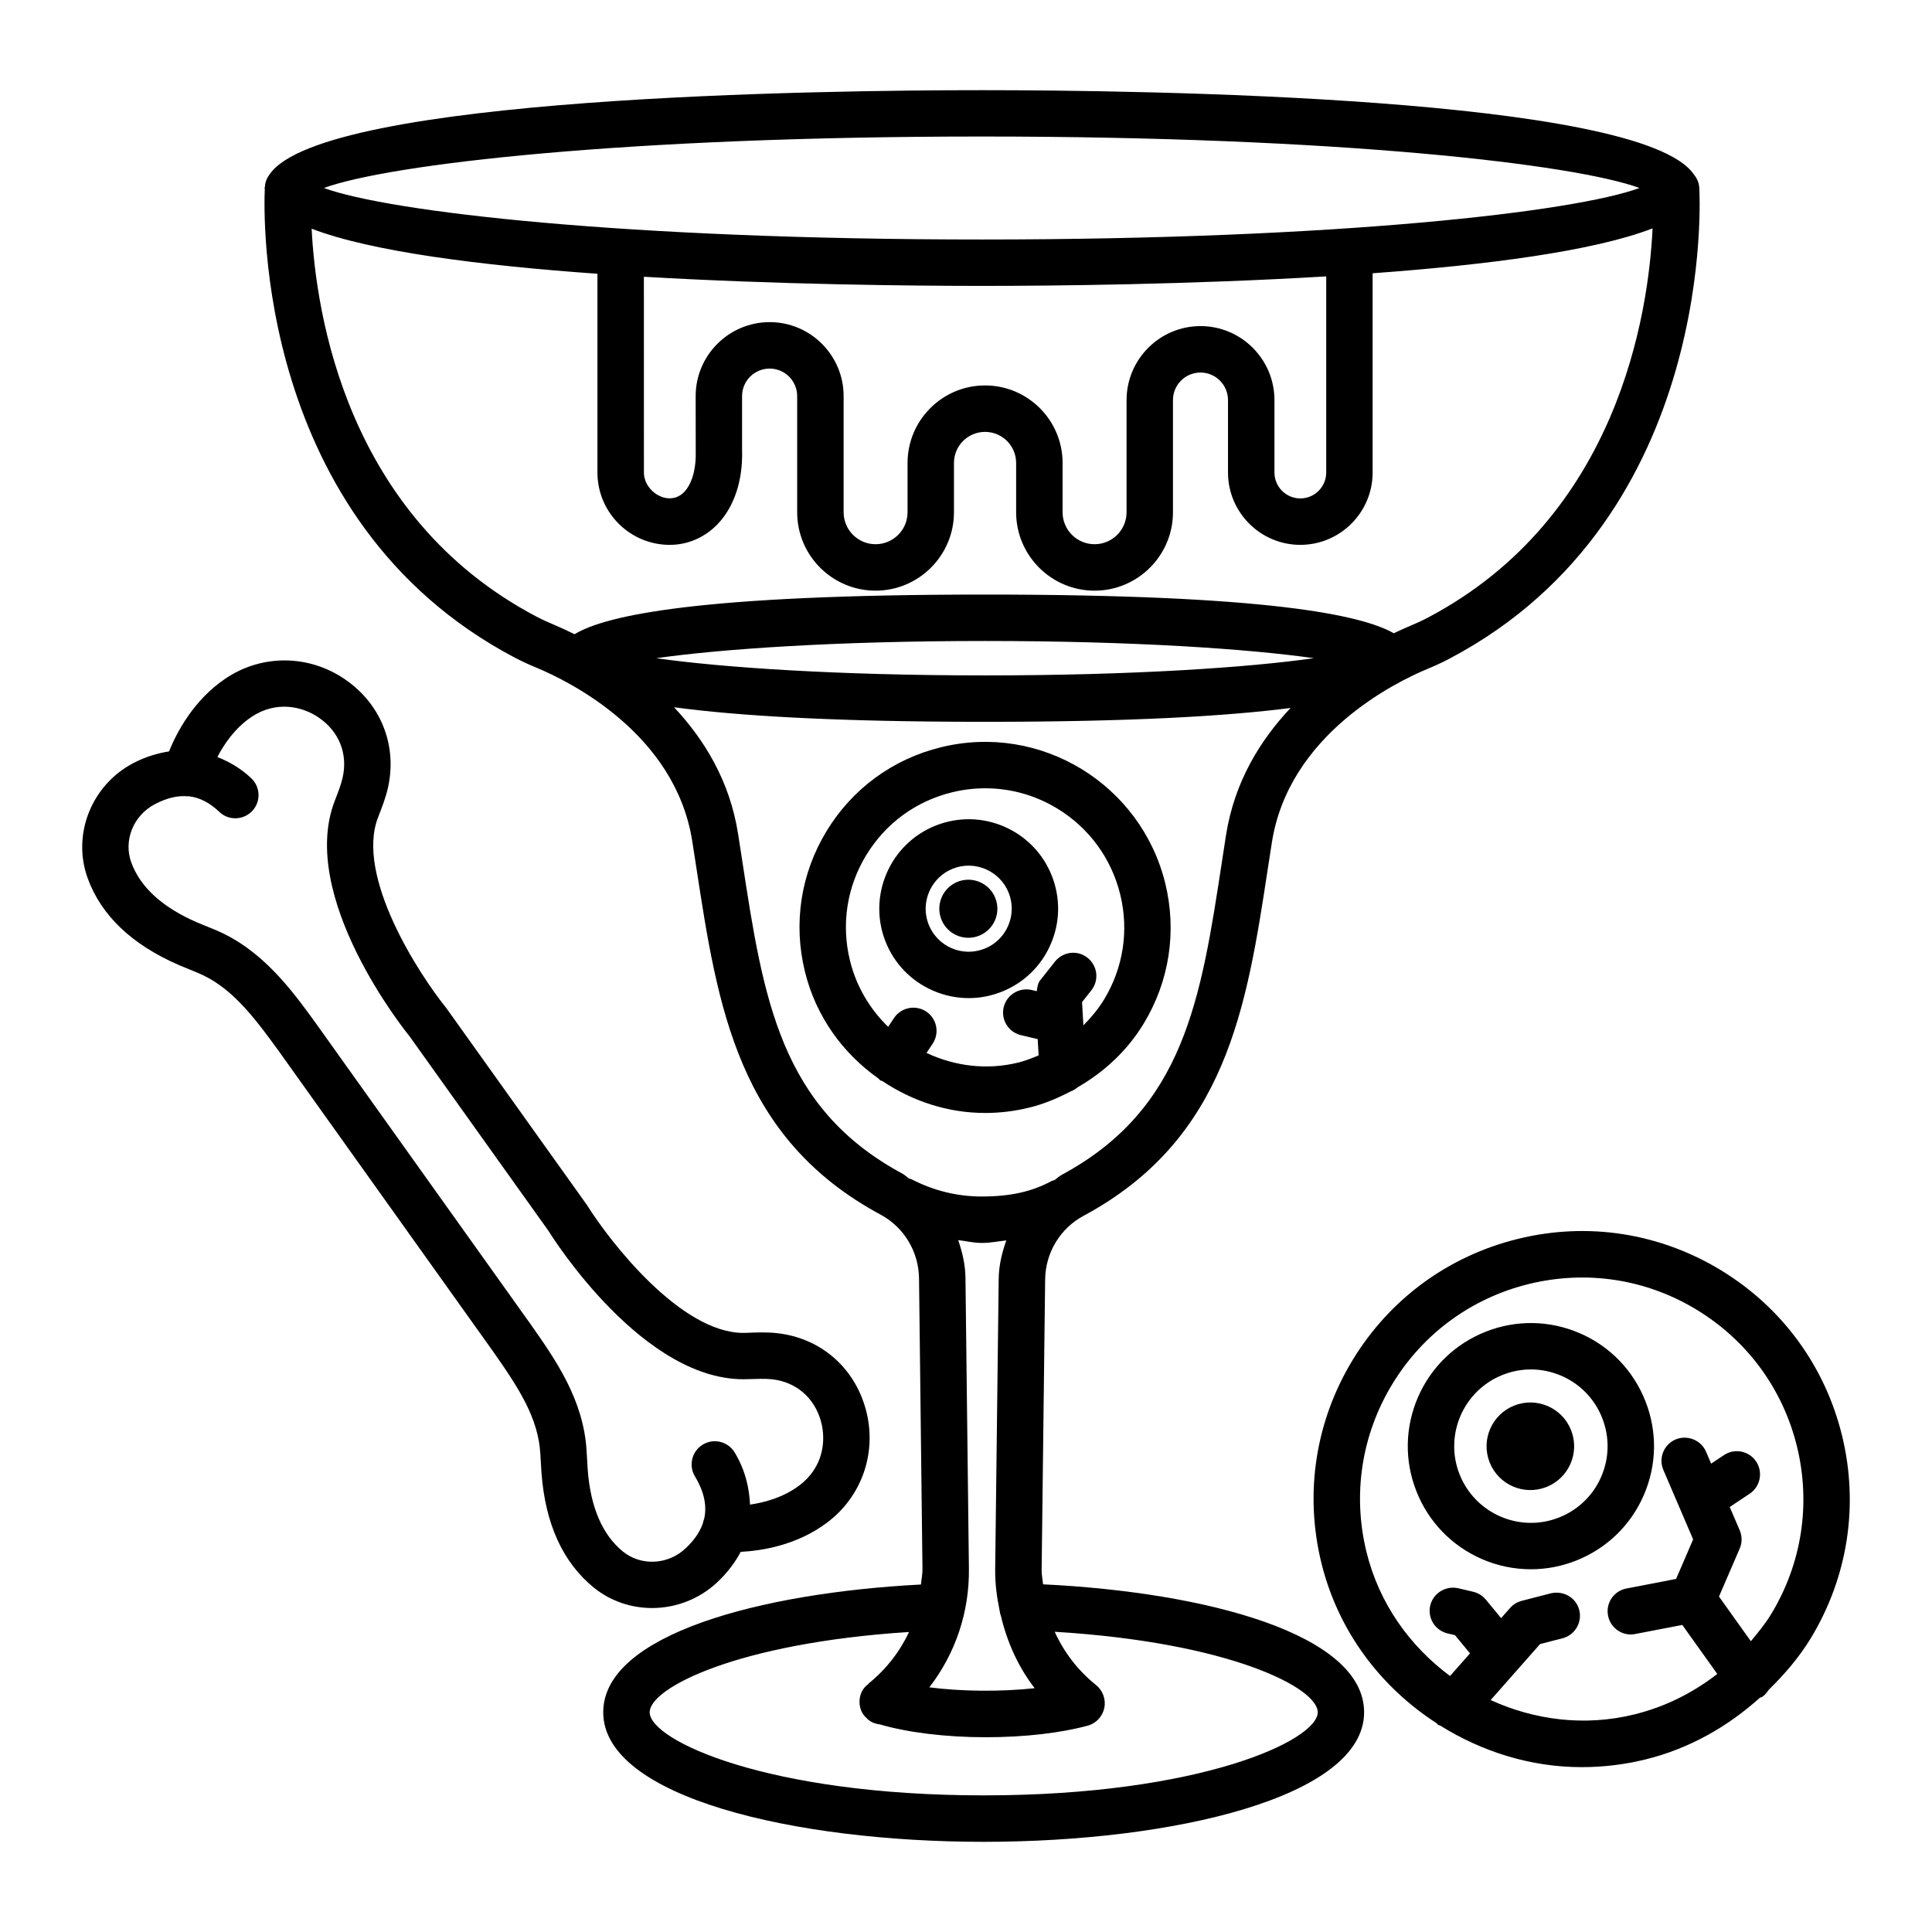
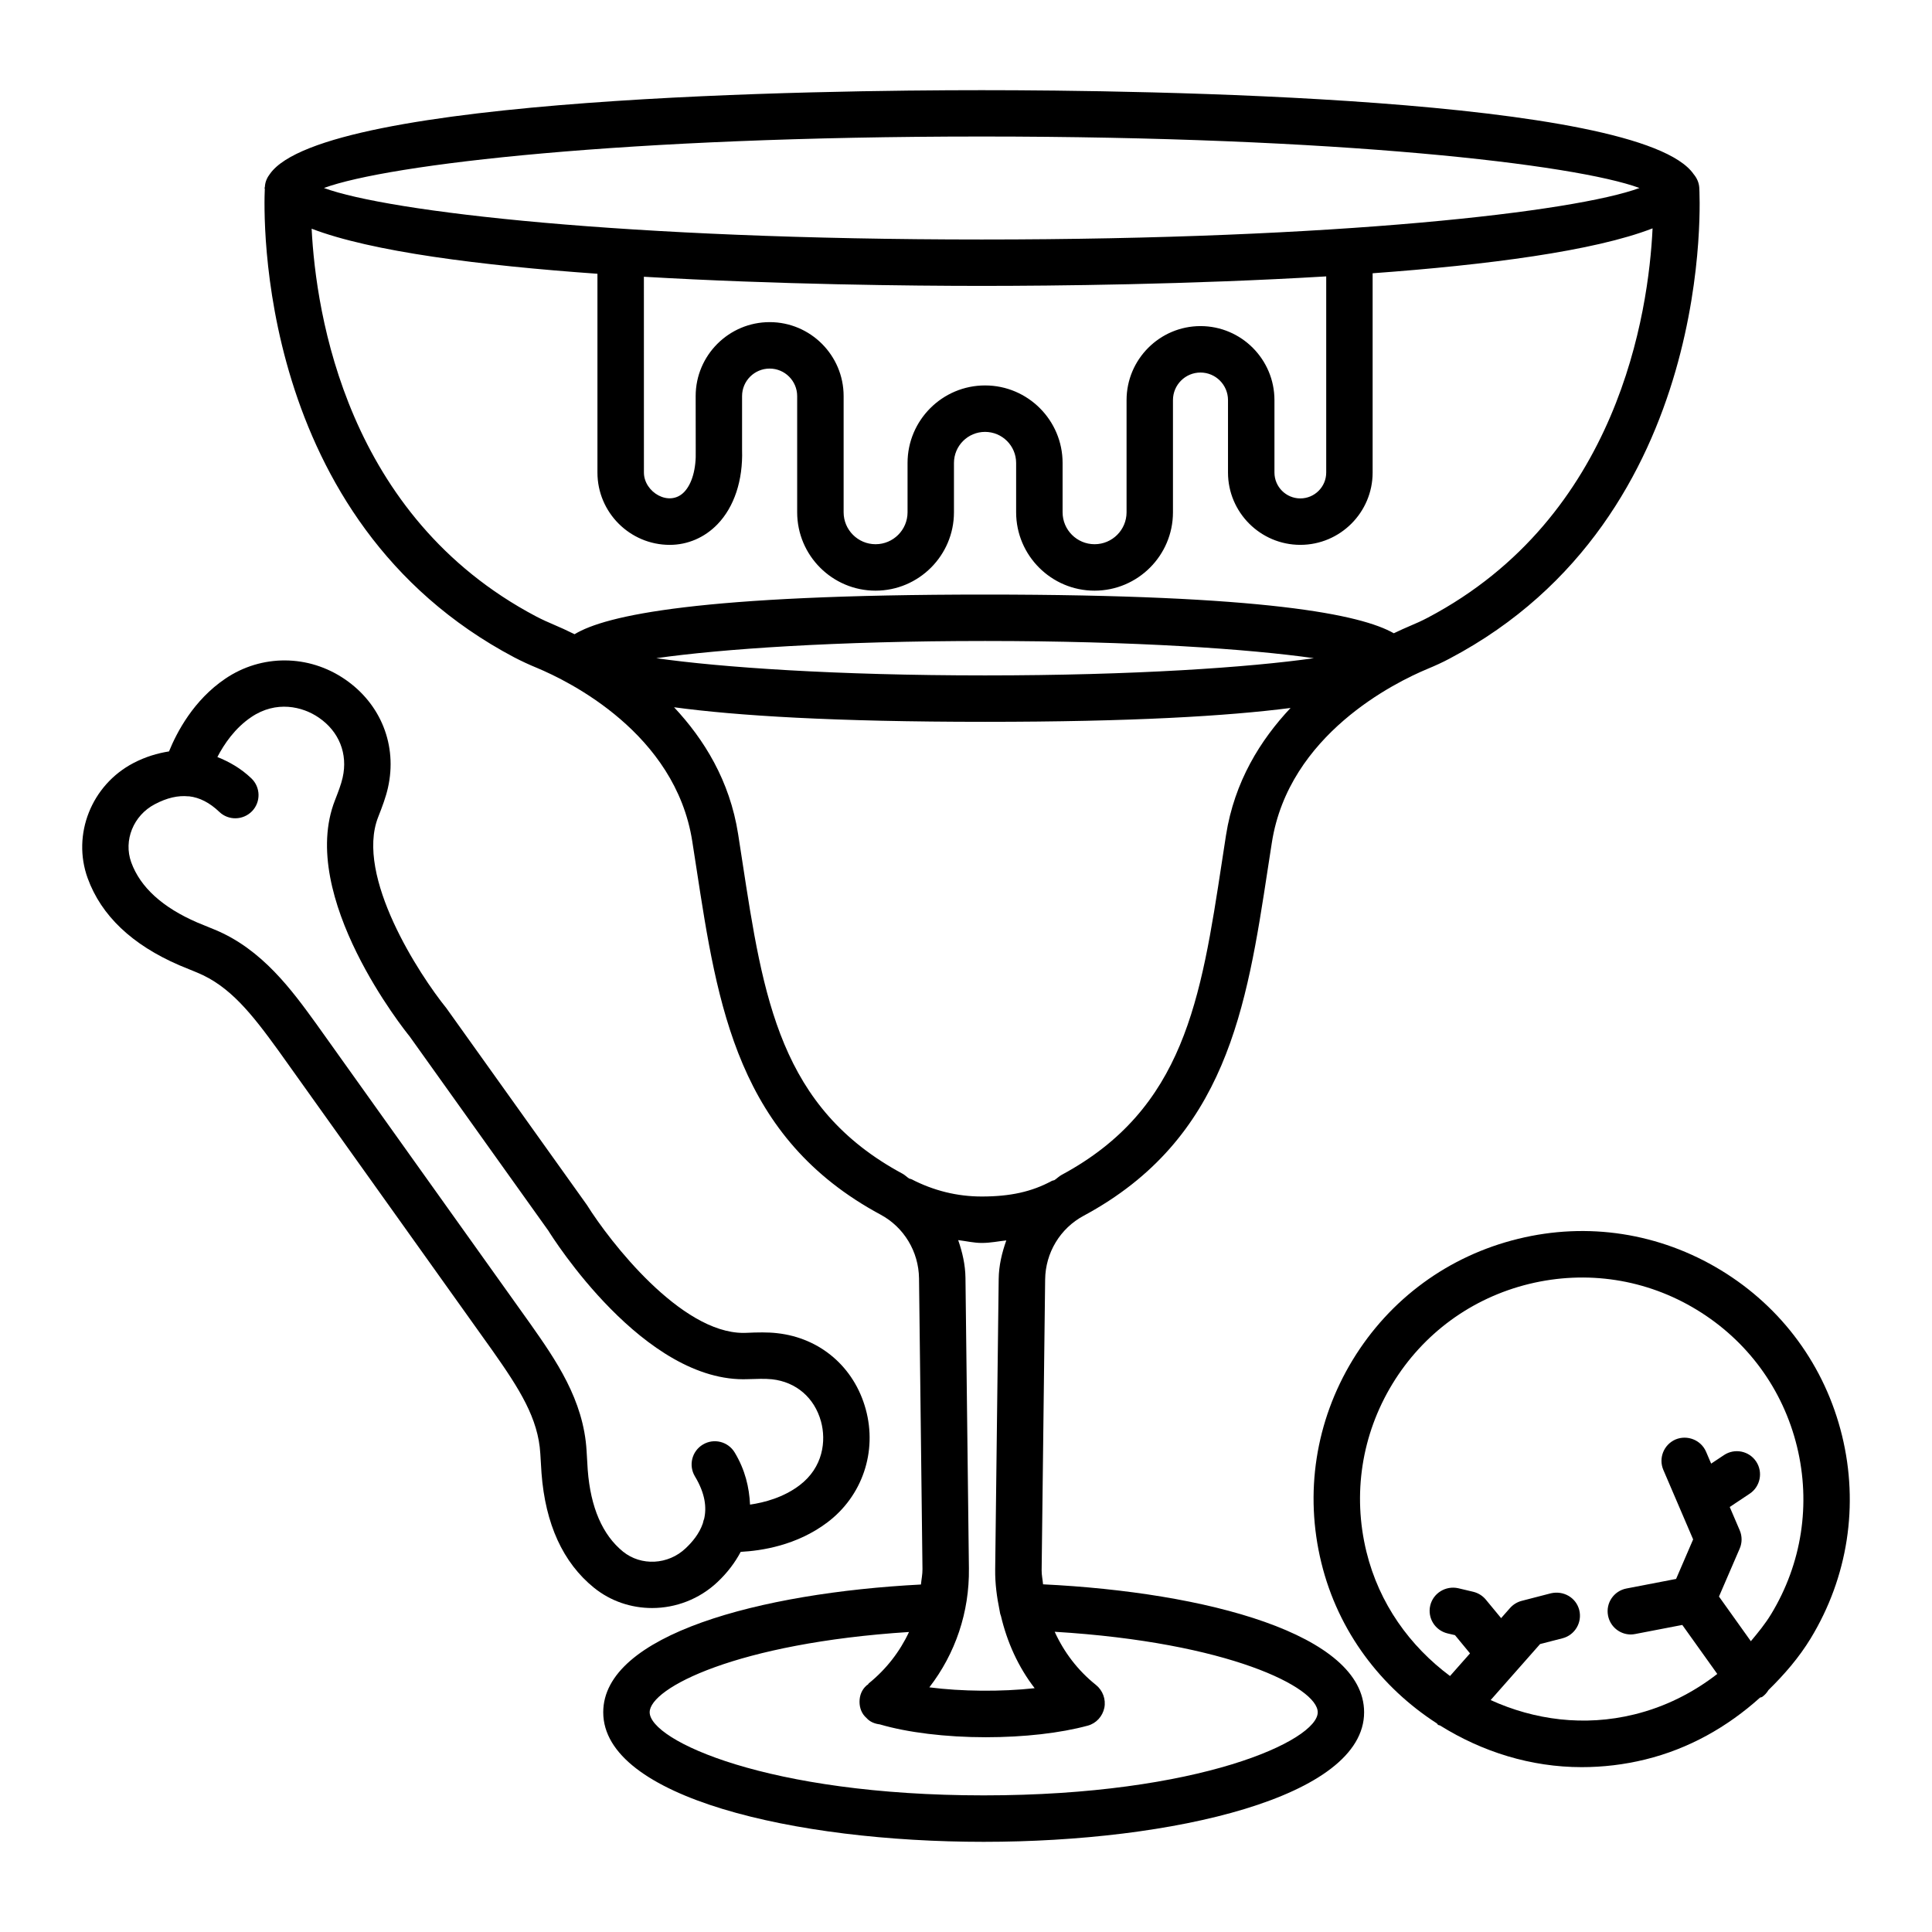
<svg xmlns="http://www.w3.org/2000/svg" fill="#000000" width="800px" height="800px" version="1.1" viewBox="144 144 512 512">
  <g>
    <path d="m632.16 524.45c-4.5-18.426-15.922-34.004-32.129-43.848-16.207-9.844-35.281-12.832-53.707-8.297-18.426 4.5-34.004 15.906-43.863 32.113-9.844 16.207-12.801 35.281-8.297 53.707 4.488 18.355 15.895 33.098 30.641 42.609 0.102 0.105 0.148 0.242 0.258 0.34 0.184 0.16 0.438 0.105 0.629 0.238 11.102 6.93 23.98 11 37.484 11 5.551 0 11.195-0.645 16.82-2.027 11.578-2.828 21.812-8.645 30.43-16.398 0.176-0.102 0.391-0.059 0.559-0.18 0.707-0.504 1.262-1.129 1.684-1.828 4.188-4.109 8.062-8.562 11.191-13.703 9.848-16.227 12.801-35.301 8.301-53.727zm-18.801 47.328c-1.57 2.586-3.461 4.883-5.367 7.16l-8.445-11.836 5.484-12.699c0.676-1.547 0.676-3.301 0.016-4.848l-2.652-6.188 5.293-3.523c2.82-1.875 3.586-5.703 1.711-8.523-1.891-2.836-5.703-3.586-8.523-1.711l-3.402 2.266-1.355-3.164c-1.352-3.121-4.981-4.516-8.074-3.242-3.121 1.352-4.578 4.953-3.242 8.074l7.894 18.414-4.516 10.477-13.16 2.535c-3.348 0.645-5.523 3.856-4.875 7.188 0.57 2.941 3.137 4.996 6.031 4.996 0.375 0 0.766-0.047 1.156-0.121l12.492-2.406 9.27 12.988c-6.441 5-13.84 8.734-22 10.727-13.262 3.262-26.492 1.465-38.059-3.805l13.105-14.848 5.957-1.531c3.285-0.855 5.25-4.215 4.414-7.504-0.855-3.273-4.141-5.176-7.504-4.414l-7.773 2.012c-1.188 0.316-2.25 0.977-3.062 1.891l-2.363 2.68-4.059-4.914c-0.855-1.035-2.027-1.754-3.332-2.07l-3.992-0.945c-3.258-0.719-6.602 1.262-7.398 4.578-0.781 3.301 1.262 6.602 4.578 7.398l1.98 0.465 3.981 4.828-5.297 6c-10.602-7.887-18.785-19.148-22.156-32.945-3.723-15.23-1.273-31.02 6.859-44.418 8.148-13.398 21.023-22.824 36.27-26.547 15.246-3.707 31.02-1.305 44.418 6.859 13.398 8.148 22.84 21.023 26.562 36.254 3.715 15.242 1.27 31.012-6.863 44.414z" />
-     <path d="m562.71 497.34c-7.984-3.465-16.852-3.633-24.957-0.434-8.102 3.195-14.48 9.348-17.961 17.332-3.465 7.996-3.633 16.852-0.434 24.957 3.195 8.102 9.348 14.48 17.332 17.961 4.172 1.816 8.582 2.715 13.012 2.715 4.035 0 8.074-0.75 11.945-2.281 8.102-3.195 14.496-9.348 17.961-17.332 3.481-7.996 3.633-16.852 0.434-24.957-3.195-8.102-9.348-14.496-17.332-17.961zm5.629 38.012c-2.16 4.981-6.137 8.809-11.195 10.805-10.43 4.125-22.238-1.051-26.352-11.465-4.109-10.414 1.035-22.238 11.465-26.352 2.414-0.945 4.938-1.426 7.457-1.426 2.746 0 5.492 0.57 8.09 1.695 4.981 2.16 8.809 6.137 10.805 11.195 1.98 5.055 1.891 10.562-0.27 15.547z" />
-     <path d="m545.31 516.48c-5.965 2.348-8.895 9.086-6.547 15.047 2.348 5.965 9.086 8.895 15.047 6.547 5.965-2.348 8.895-9.086 6.547-15.051-2.344-5.961-9.082-8.891-15.047-6.543z" />
    <path d="m420.42 563.86c-0.105-1.25-0.391-2.465-0.375-3.738l0.93-77.027c0.074-7.098 3.977-13.566 10.188-16.898 37.875-20.379 43.203-55.191 48.832-92.047l1.066-6.887c4.488-28.617 32.668-42.422 41.191-45.98 2.027-0.84 4.035-1.742 5.957-2.777 71.293-37.621 66.176-123.93 66.117-124.8-0.098-1.395-0.68-2.578-1.492-3.551-14.16-20.555-146.48-22.258-188.67-22.258-42.121 0-174.14 1.695-188.61 22.168-0.727 0.934-1.254 2.031-1.348 3.332 0 0.008-0.008 0.152-0.008 0.176-0.004 0.09-0.098 0.164-0.098 0.25 0 0.07 0.074 0.129 0.078 0.199-0.301 6.394-2.695 87.855 66.129 124.2 1.934 1.004 3.945 1.934 5.957 2.762 8.523 3.555 36.719 17.363 41.191 45.949l1.082 6.977c5.641 36.824 10.969 71.609 48.812 91.973 6.215 3.332 10.113 9.812 10.203 16.898l0.914 77.027c0.02 1.398-0.277 2.734-0.406 4.106-42.645 2.211-84.195 13.301-84.195 33.859 0 22.539 50.719 34.332 100.82 34.332 50.105 0 100.82-11.797 100.82-34.332 0.004-20.758-41.898-31.812-85.094-33.91zm-16.254-383.68c94.555 0 157.17 7.336 174.32 13.641-17.152 6.301-79.758 13.648-174.32 13.648-94.555 0-157.16-7.344-174.32-13.648 17.168-6.305 79.773-13.641 174.32-13.641zm57.984 50.238c-10.805 0-19.598 8.809-19.598 19.613v29.727c0 4.668-3.797 8.465-8.477 8.465-4.684 0-8.477-3.797-8.477-8.465v-13.07c0-11.328-9.215-20.543-20.543-20.543s-20.543 9.215-20.543 20.543v13.07c0 4.668-3.797 8.465-8.477 8.465-4.668 0-8.465-3.797-8.465-8.465v-30.793c0-10.805-8.793-19.598-19.598-19.598-10.805 0-19.613 8.793-19.613 19.598l0.016 14.449c0.152 4.801-0.977 8.809-3.074 10.984-3.934 4.066-10.656 0.031-10.656-5.176l-0.008-51.879c35.48 2.07 71.109 2.422 89.527 2.422 18.719 0 55.234-0.355 91.297-2.519v51.98c0 3.781-3.074 6.859-6.859 6.859-3.781 0-6.859-3.074-6.859-6.859v-19.191c0.004-10.809-8.789-19.617-19.594-19.617zm-165.88 81.656c-2.09-1.031-3.934-1.871-5.301-2.441-1.68-0.707-3.332-1.457-4.938-2.297-50.223-26.512-58.312-80.246-59.445-102.73 15.848 6.094 44.898 9.754 75.742 11.945v52.68c0 10.562 8.598 19.164 19.164 19.164 4.742 0 9.23-1.934 12.621-5.434 4.473-4.621 6.797-11.691 6.543-19.734v-14.258c0-4.023 3.273-7.293 7.309-7.293 4.023 0 7.293 3.273 7.293 7.293v30.793c0 11.449 9.32 20.77 20.77 20.77 11.449 0 20.781-9.32 20.781-20.77v-13.07c0-4.547 3.691-8.238 8.238-8.238 4.547 0 8.238 3.691 8.238 8.238v13.07c0 11.449 9.336 20.77 20.781 20.77 11.449 0 20.781-9.32 20.781-20.77v-29.727c0-4.035 3.269-7.309 7.293-7.309 4.023 0 7.293 3.273 7.293 7.309v19.191c0 10.562 8.598 19.164 19.164 19.164 10.562 0 19.164-8.598 19.164-19.164v-52.809c30.336-2.211 58.688-5.875 74.188-11.902-1.062 22.25-8.969 76.461-59.512 103.14-1.59 0.84-3.242 1.59-4.906 2.281-1.098 0.457-2.57 1.125-4.156 1.883-8.684-4.945-33.98-10.254-108.33-10.254-75.641-0.004-100.53 5.492-108.78 10.508zm108.78 1.793c39.66 0 70.035 2.129 87.141 4.562-17.121 2.43-47.48 4.562-87.141 4.562-39.645 0-70.02-2.129-87.125-4.562 17.105-2.43 47.465-4.562 87.125-4.562zm-19.523 142.63c-0.184-0.094-0.387-0.09-0.574-0.164-0.625-0.395-1.121-0.941-1.781-1.293-32.445-17.453-36.871-46.383-42.48-83l-1.082-7.008c-2.215-14.16-9.039-25.129-16.977-33.602 16.68 2.25 42.348 3.859 82.418 3.859 38.941 0 64.242-1.523 80.961-3.672-7.984 8.492-14.871 19.492-17.109 33.73l-1.066 6.934c-5.598 36.66-10.023 65.605-42.496 83.074-0.711 0.383-1.254 0.969-1.93 1.398-0.223 0.086-0.465 0.09-0.684 0.207-5.297 2.867-11.016 4.125-18.547 4.125-6.496 0.004-12.77-1.543-18.652-4.59zm14.332 26.125c-0.047-3.477-0.82-6.793-1.93-9.98 2.086 0.25 4.125 0.75 6.25 0.75 2.398 0 4.344-0.449 6.504-0.668-1.16 3.258-1.977 6.648-2.019 10.211l-0.93 77.027c-0.043 3.691 0.441 7.277 1.164 10.805 0.086 0.492 0.148 0.977 0.348 1.426 1.633 6.949 4.559 13.504 8.949 19.195-8.867 0.977-19.477 0.871-27.91-0.227 6.902-8.93 10.641-19.941 10.488-31.512zm4.832 137.17c-57.277 0-88.52-14.555-88.52-22.027 0-6.422 23.152-18.34 68.727-21.27-2.43 5.207-6.035 9.867-10.668 13.617-0.102 0.082-0.125 0.219-0.219 0.309-0.109 0.105-0.293 0.145-0.379 0.262-1.23 1.082-1.848 2.613-1.848 4.309 0 1.68 0.613 3.227 1.848 4.293 0.906 1.031 2.16 1.527 3.527 1.695 7.309 2.144 17.418 3.406 28.074 3.406 10.16 0 19.762-1.094 27.043-3.074 2.234-0.602 3.902-2.445 4.383-4.711 0.465-2.266-0.422-4.637-2.223-6.078-4.809-3.836-8.473-8.68-10.93-14.086 46.223 2.805 69.707 14.793 69.707 21.336-0.004 7.461-31.246 22.02-88.523 22.02z" />
-     <path d="m409.39 406.85c5.883-2.312 10.52-6.781 13.039-12.59 2.535-5.793 2.641-12.23 0.332-18.129-2.328-5.898-6.797-10.52-12.605-13.055-5.793-2.519-12.246-2.625-18.129-0.316-12.156 4.789-18.141 18.578-13.371 30.73 2.328 5.898 6.797 10.52 12.605 13.039 3.031 1.32 6.227 1.98 9.438 1.98 2.93 0.008 5.871-0.547 8.691-1.66zm-13.234-11.582c-2.793-1.215-4.938-3.438-6.062-6.273-2.297-5.852 0.602-12.484 6.438-14.797 5.824-2.297 12.484 0.57 14.797 6.438 1.109 2.836 1.051 5.926-0.164 8.719-1.215 2.793-3.438 4.953-6.273 6.062-2.867 1.125-5.945 1.066-8.734-0.148z" />
-     <path d="m407.78 382.01c-1.559-3.953-6.023-5.898-9.977-4.34s-5.898 6.023-4.34 9.977c1.559 3.953 6.023 5.898 9.98 4.34 3.949-1.555 5.894-6.023 4.336-9.977z" />
    <path d="m334.16 563.24c2.633-2.484 4.644-5.172 6.133-7.981 5.488-0.293 14.844-1.676 22.961-7.805 9.273-6.977 13.266-18.758 10.176-29.996-3.062-11.18-12.066-18.895-23.484-20.152-2.461-0.285-5.16-0.227-8.207-0.09-0.238 0.016-0.48 0.016-0.734 0.016-16.625 0-35.355-24.145-41.461-33.898l-37.246-52.16c-7.113-8.777-24.234-34.965-18.082-50.633 1.109-2.805 2.055-5.356 2.598-7.789 2.519-11.195-1.848-22.207-11.406-28.738-9.633-6.602-22.09-6.664-31.691-0.164-8.41 5.684-12.855 14.188-14.926 19.281-3.117 0.5-6.277 1.43-9.473 3.106-11.09 5.824-16.281 18.922-12.078 30.508 3.602 9.891 11.734 17.633 24.297 23.062l4.684 1.922c8.688 3.57 14.449 10.863 21.625 20.77l56.723 79.504c7.055 10.023 12.078 17.859 12.621 27.223l0.316 5.16c1.02 13.504 5.688 23.723 13.895 30.371 4.473 3.617 9.934 5.387 15.41 5.387 6.234 0 12.508-2.324 17.352-6.902zm-34.406-29.684-0.301-5.043c-0.781-13.582-8.254-24.219-14.871-33.629l-56.77-79.559c-6.394-8.824-14.332-19.793-26.938-24.969l-4.578-1.875c-9.23-3.992-15.113-9.348-17.512-15.938-2.117-5.824 0.57-12.441 6.227-15.41 3.227-1.703 6.168-2.379 8.934-2.094 0.047-0.008 0.094-0.004 0.145-0.012 2.836 0.328 5.481 1.699 8.031 4.129 2.43 2.34 6.316 2.25 8.688-0.195 2.34-2.445 2.266-6.332-0.195-8.688-2.785-2.664-5.848-4.383-9.008-5.652 1.793-3.453 4.66-7.672 8.98-10.582 6.574-4.457 13.566-2.836 17.871 0.121 5.402 3.676 7.773 9.617 6.348 15.906-0.422 1.875-1.188 3.828-2.027 5.988-10.039 25.523 18.742 61.359 19.746 62.559l36.793 51.531c1.035 1.664 25.406 40.516 52.926 39.348 2.328-0.074 4.457-0.164 6.348 0.031 6.394 0.707 11.254 4.891 12.98 11.18 1.395 5.074 0.613 12.172-5.719 16.941-4.223 3.188-9.219 4.531-13.086 5.094-0.211-4.551-1.281-9.188-4.066-13.812-1.754-2.91-5.523-3.856-8.434-2.102-2.91 1.742-3.856 5.523-2.102 8.434 2.746 4.57 3.141 8.277 2.426 11.32-0.172 0.336-0.219 0.734-0.324 1.109-0.949 2.777-2.793 4.957-4.547 6.613-4.652 4.426-11.809 4.773-16.613 0.898-5.453-4.43-8.602-11.738-9.352-21.645z" />
-     <path d="m416.71 437.54c3.902-0.949 7.535-2.488 11.012-4.297 0.688-0.254 1.285-0.617 1.832-1.082 7.062-4.07 13.156-9.688 17.516-16.863 6.812-11.211 8.852-24.414 5.746-37.168-6.453-26.336-33.059-42.586-59.426-36.105-12.754 3.106-23.531 11-30.344 22.223-6.828 11.223-8.867 24.43-5.746 37.184 2.93 11.996 10.129 21.785 19.512 28.395 0.18 0.152 0.289 0.359 0.492 0.492 0.152 0.102 0.336 0.066 0.496 0.152 7.965 5.332 17.375 8.477 27.266 8.477 3.84 0.004 7.742-0.461 11.645-1.406zm-27.254-25.48c-2.836-1.848-6.633-1.094-8.523 1.711l-1.562 2.348c-4.914-4.773-8.469-10.781-10.129-17.594-2.34-9.574-0.812-19.477 4.309-27.883 5.102-8.418 13.191-14.348 22.75-16.672 2.926-0.719 5.883-1.066 8.824-1.066 6.664 0 13.219 1.816 19.074 5.371 8.402 5.117 14.332 13.207 16.672 22.766s0.812 19.461-4.309 27.883c-1.539 2.531-3.418 4.746-5.453 6.797l-0.129-2.234c-0.004-0.031 0-0.059-0.008-0.086l-0.223-3.828 2.461-3.121c2.117-2.656 1.664-6.527-1.004-8.629-2.641-2.129-6.512-1.652-8.629 1.004l-3.918 4.953c-0.656 0.82-0.746 1.875-0.914 2.891l-1.367-0.324c-3.258-0.734-6.602 1.273-7.398 4.578-0.781 3.301 1.273 6.617 4.578 7.398l4.441 1.051 0.25 4.316c-1.77 0.738-3.559 1.445-5.457 1.91-8.238 2.016-16.684 0.98-24.258-2.562l1.629-2.449c1.883-2.824 1.117-6.648-1.707-8.527z" />
  </g>
</svg>